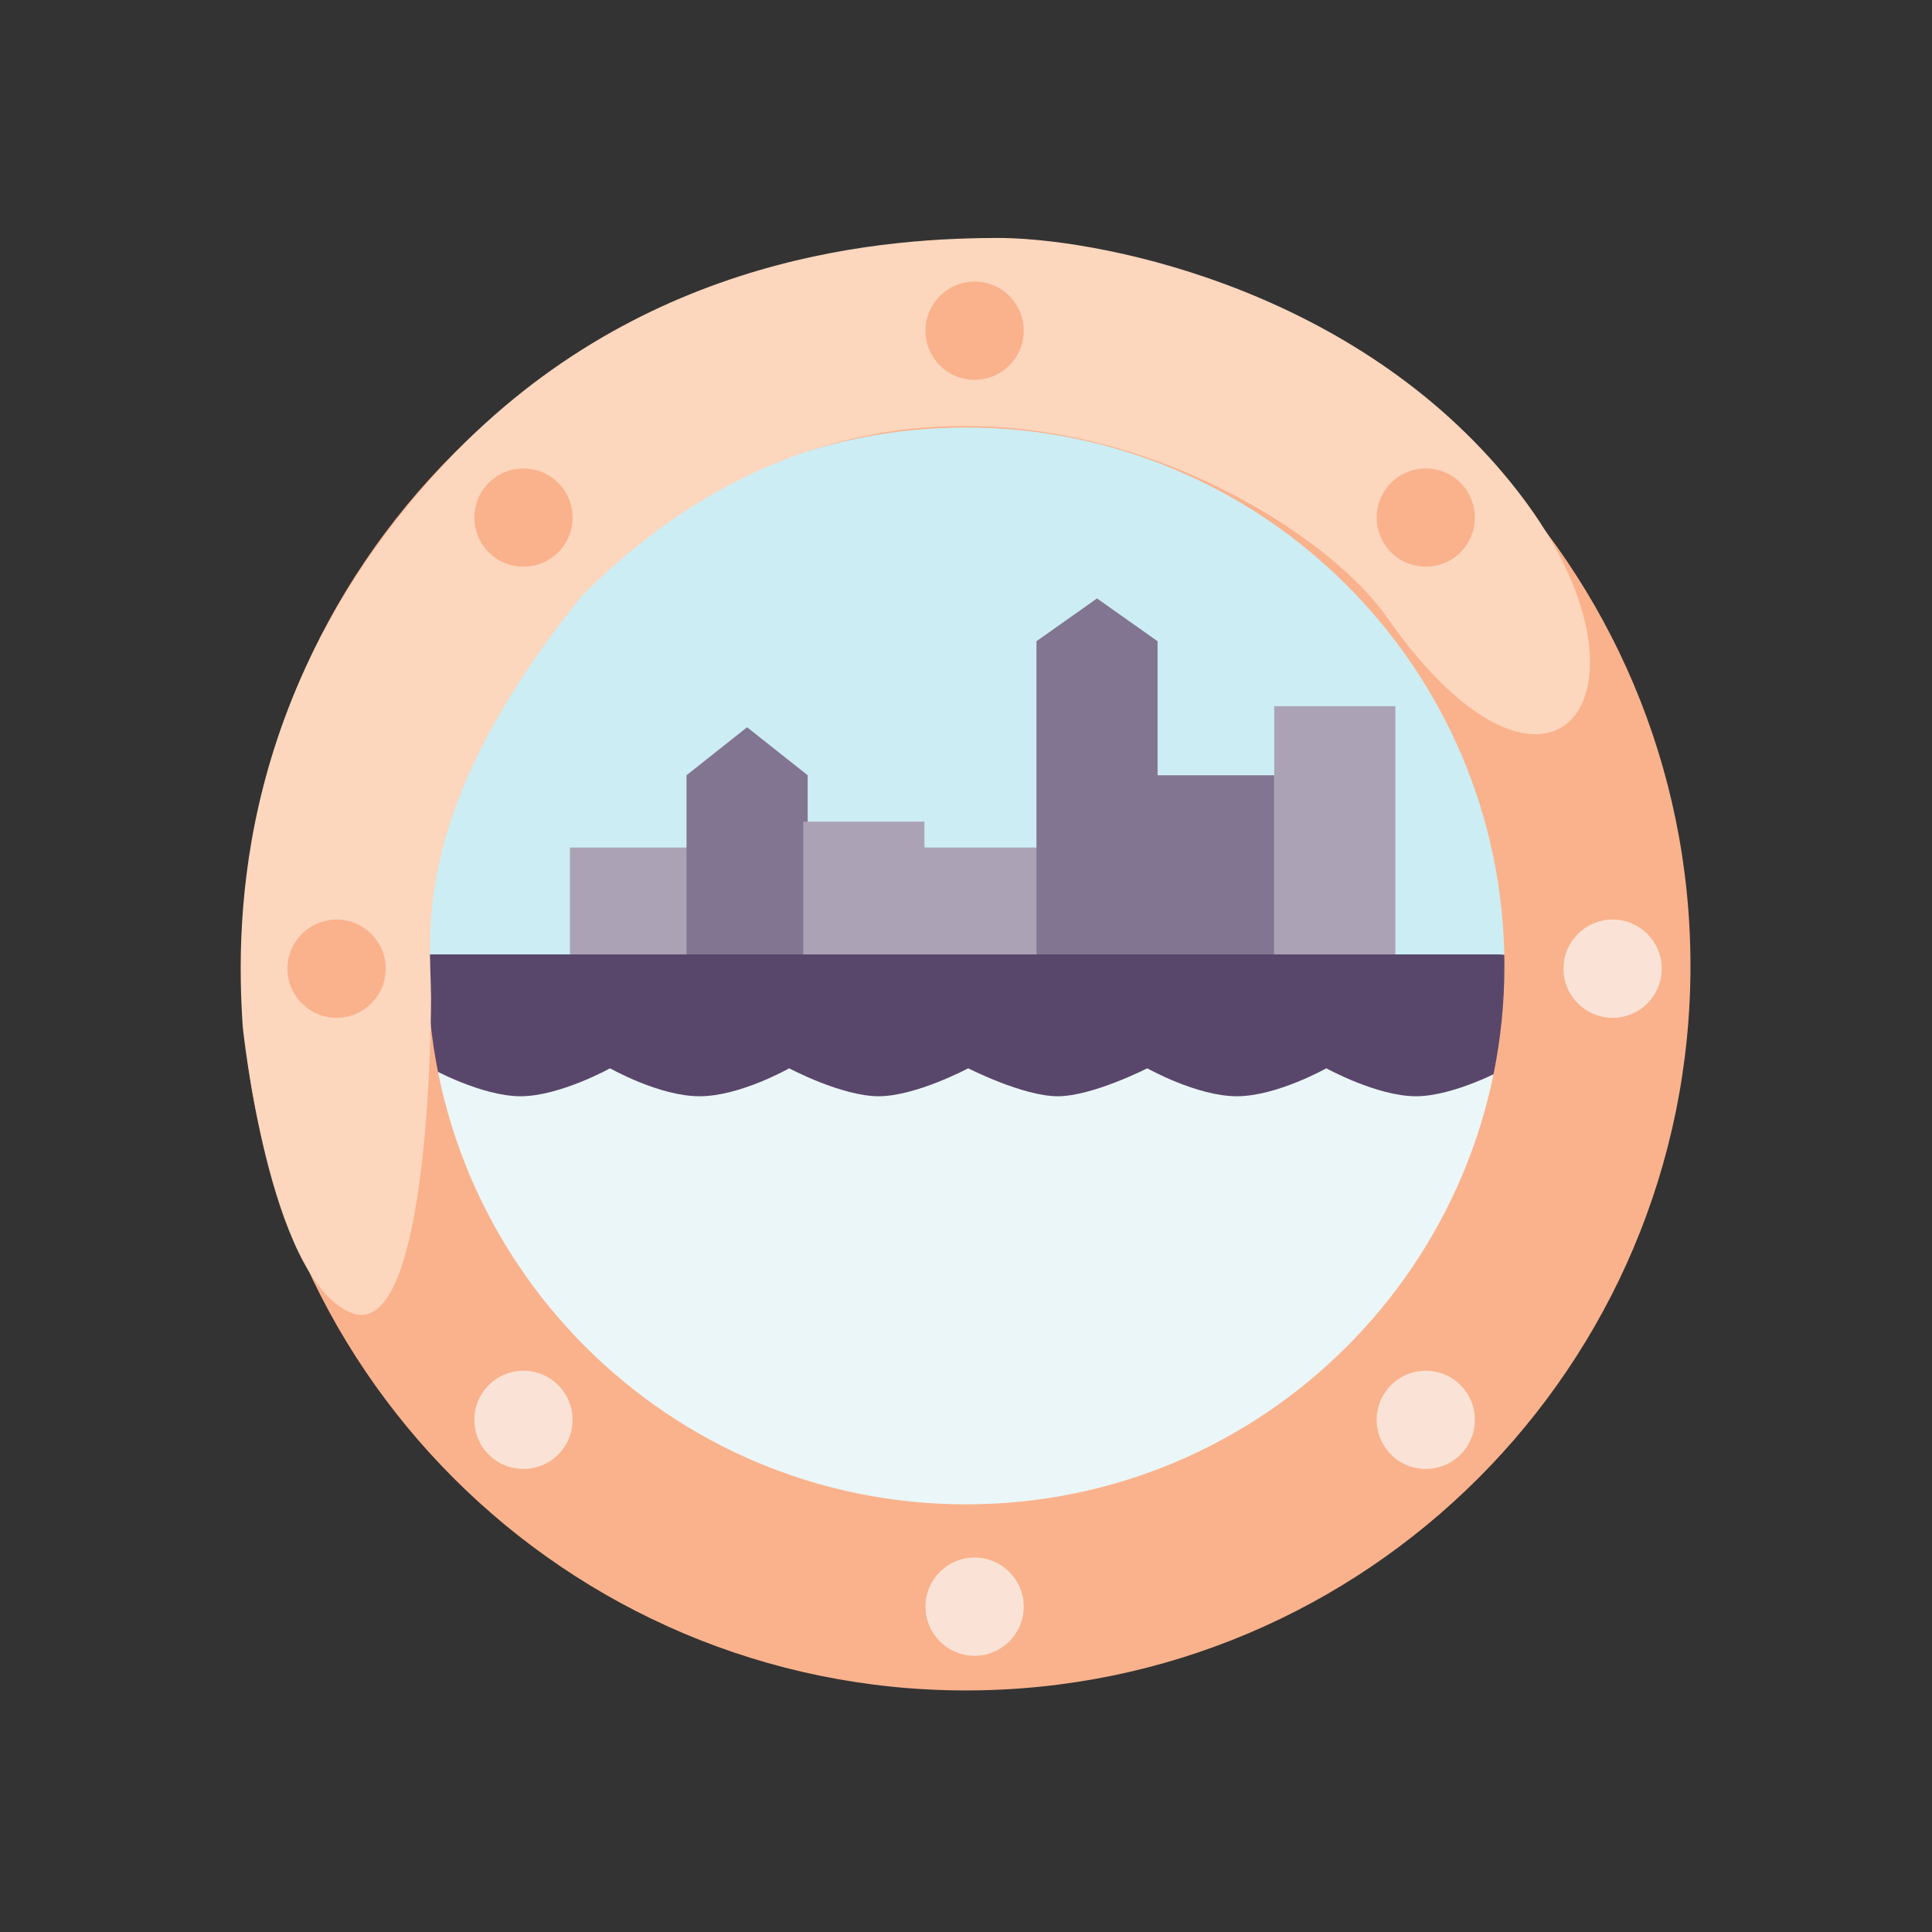
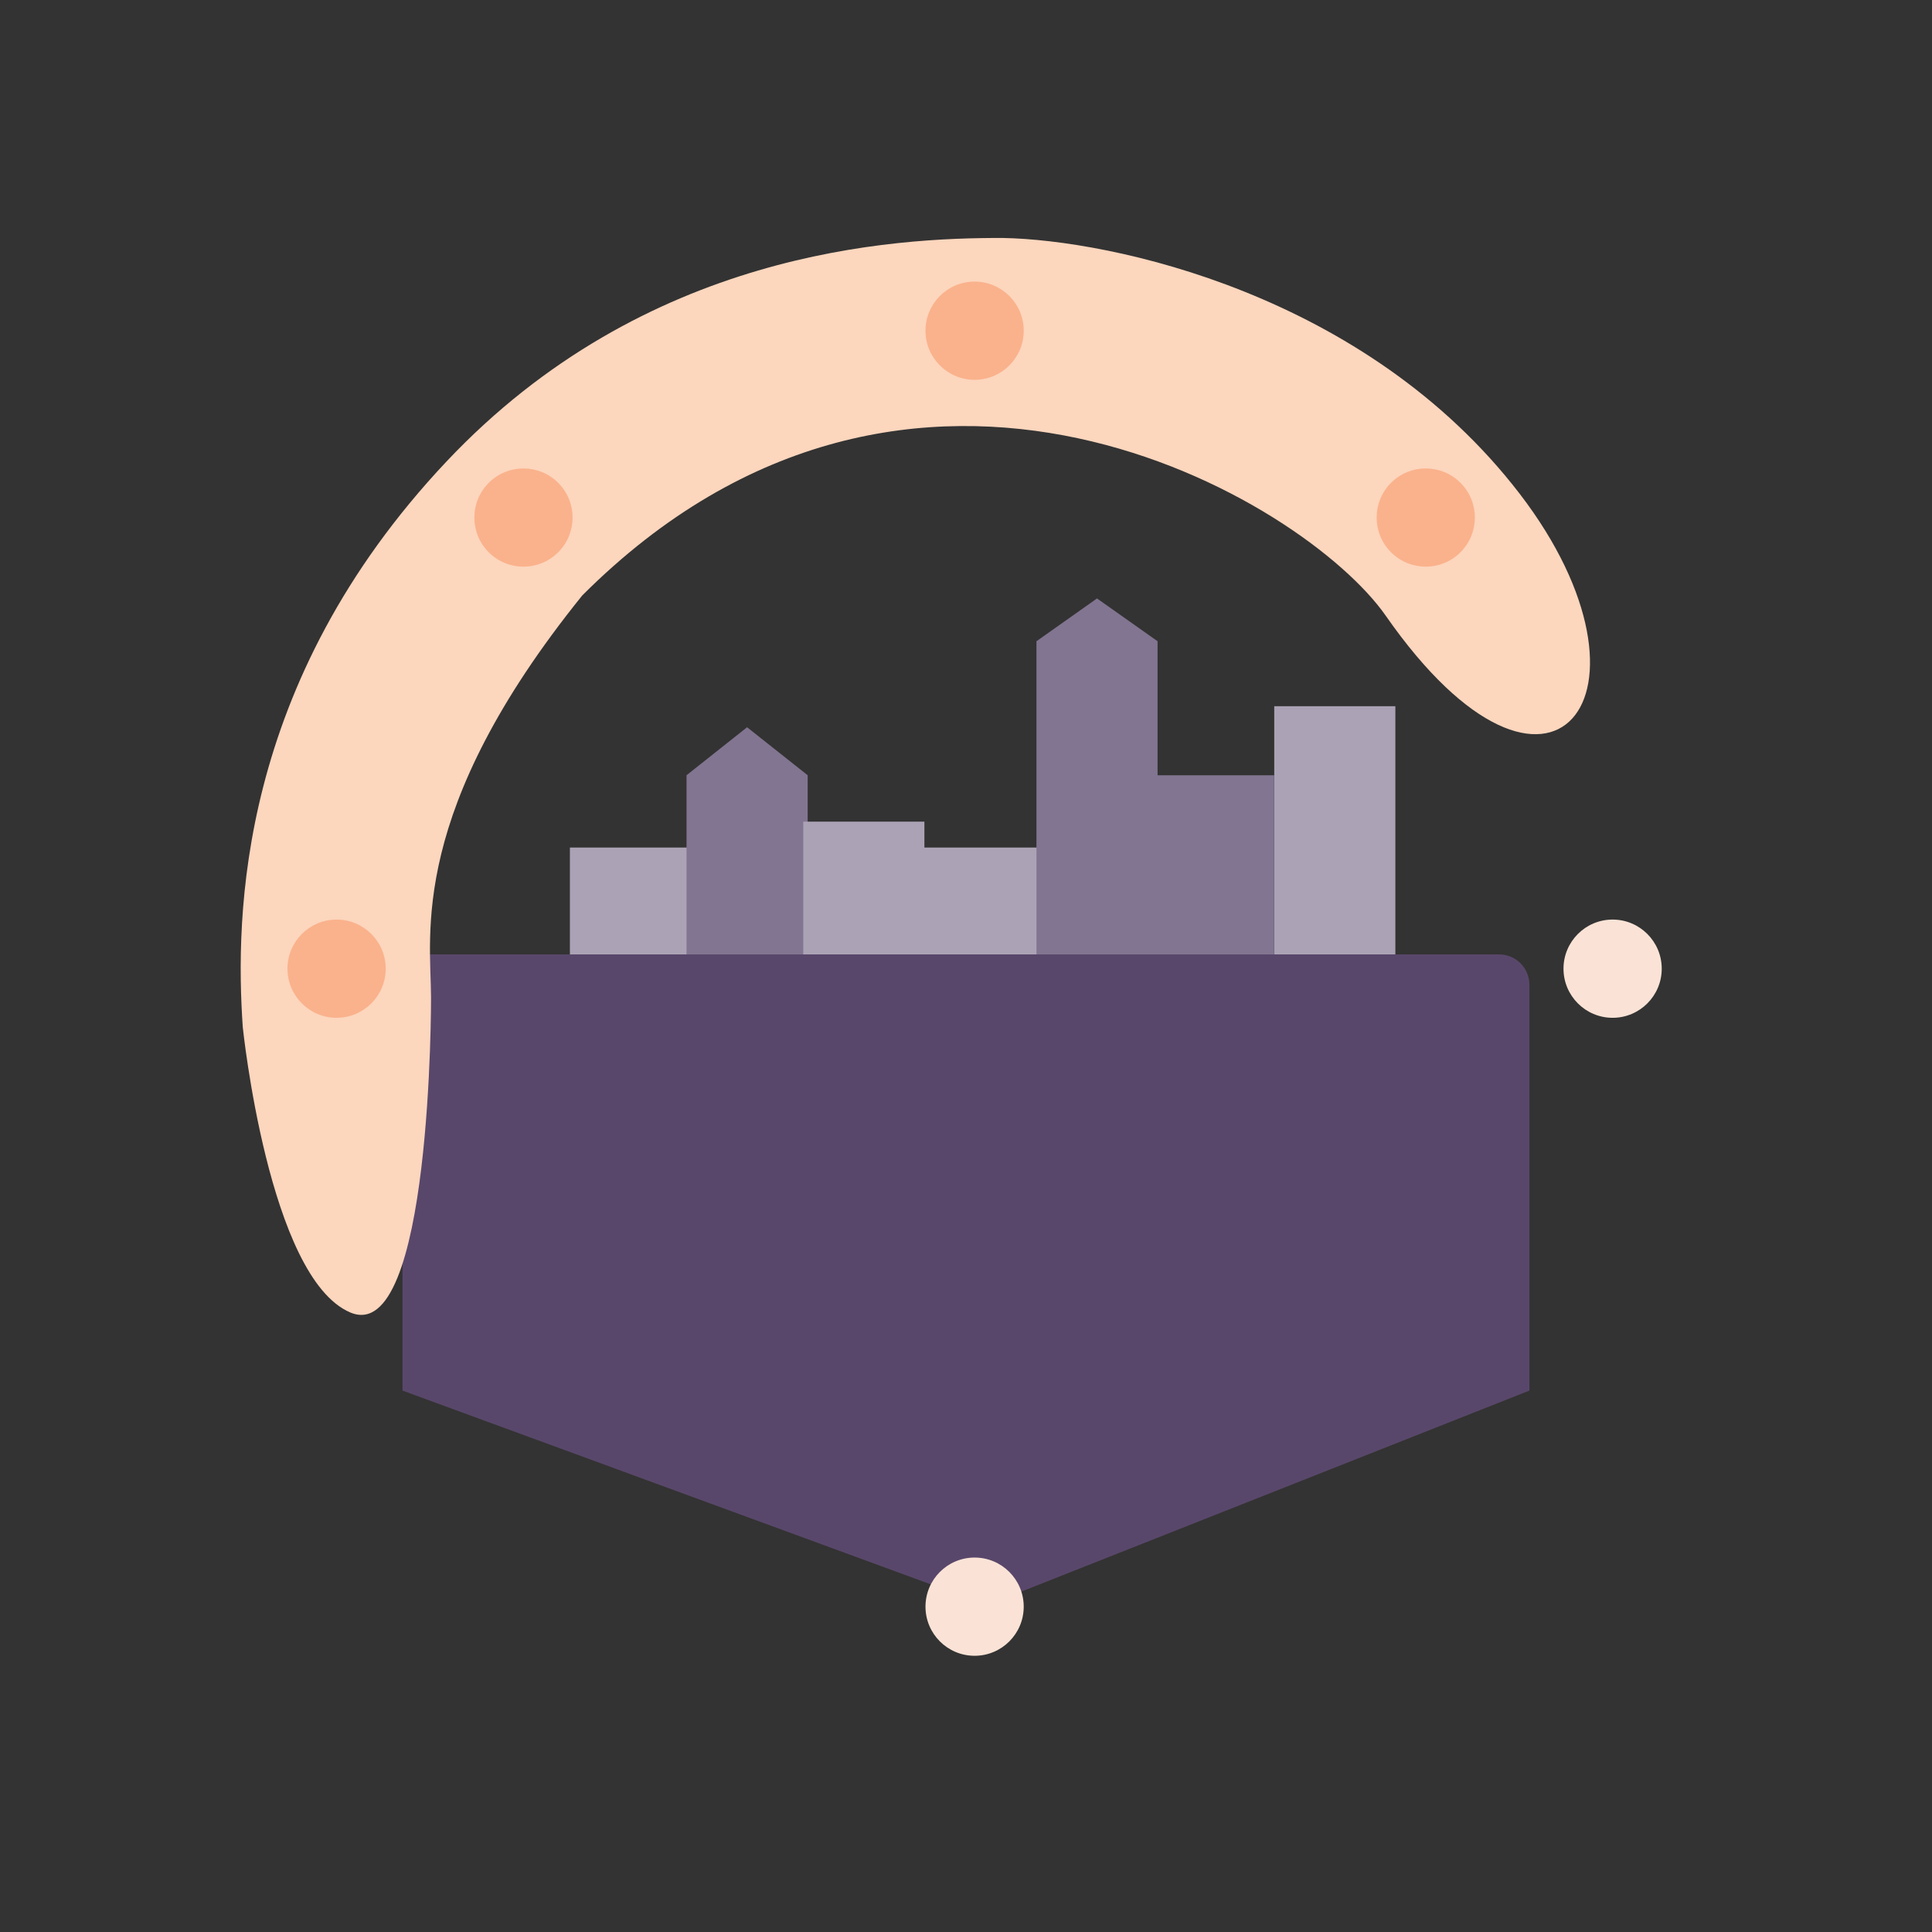
<svg xmlns="http://www.w3.org/2000/svg" width="64" height="64" viewBox="0 0 64 64" fill="none">
  <rect x="0" y="0" width="64" height="64" fill="#333333" stroke="none" />
  <g clip-path="url(#clip0_971_37260)">
-     <ellipse cx="33.173" cy="33.147" rx="20.777" ry="20.777" fill="#CCEDF3" />
    <path d="M18.879 28.076V32.089H22.891V28.076H18.879Z" fill="#ABA3B5" />
    <path d="M22.742 25.681V32.089H26.755V25.681L24.748 24.091L22.742 25.681Z" fill="#827591" />
    <path d="M26.609 27.218V32.089H30.622V27.218H26.609Z" fill="#ABA3B5" />
    <path d="M30.473 28.076V32.089H34.485V28.076H30.473Z" fill="#ABA3B5" />
    <path d="M42.211 23.394V32.089H46.223V23.394H42.211Z" fill="#ABA3B5" />
    <path d="M34.334 21.242V32.089H38.346V21.242L36.34 19.824L34.334 21.242Z" fill="#827591" />
-     <path d="M38.197 25.682V32.089H42.209V25.682H38.197Z" fill="#827591" />
+     <path d="M38.197 25.682V32.089H42.209V25.682Z" fill="#827591" />
    <path d="M13.334 31.616H49.658C50.214 31.616 50.664 32.066 50.664 32.622V46.065L32.705 53.17L13.334 46.065V31.616Z" fill="#59476B" />
-     <path d="M14.277 35.389C14.277 35.389 15.95 36.315 17.243 36.315C18.537 36.315 20.209 35.389 20.209 35.389C20.209 35.389 21.834 36.315 23.175 36.315C24.516 36.315 26.141 35.389 26.141 35.389C26.141 35.389 27.882 36.315 29.107 36.315C30.332 36.315 32.073 35.389 32.073 35.389C32.073 35.389 33.888 36.315 35.038 36.315C36.188 36.315 38.004 35.389 38.004 35.389C38.004 35.389 39.65 36.315 40.97 36.315C42.291 36.315 43.936 35.389 43.936 35.389C43.936 35.389 45.615 36.315 46.902 36.315C48.188 36.315 49.868 35.389 49.868 35.389V47.02L31.888 50.788L14.277 47.675V35.389Z" fill="#EBF6F8" />
-     <path fill-rule="evenodd" clip-rule="evenodd" d="M32 55.998C45.255 55.998 55.999 45.253 55.999 31.998C55.999 18.743 45.255 7.998 32 7.998C18.745 7.998 8 18.743 8 31.998C8 45.253 18.745 55.998 32 55.998ZM32 49.834C41.85 49.834 49.836 41.848 49.836 31.998C49.836 22.147 41.85 14.162 32 14.162C22.15 14.162 14.164 22.147 14.164 31.998C14.164 41.848 22.15 49.834 32 49.834Z" fill="#FAB28C" />
    <path d="M19.289 19.724C30.24 8.774 43.231 16.562 45.904 20.396C51.37 28.239 55.432 22.985 50.342 16.357C45.251 9.73 36.808 7.947 33.223 7.883C29.584 7.874 21.376 8.301 14.787 15.292C7.87 22.632 7.791 30.357 8.042 34.023C8.042 34.023 8.896 42.325 11.603 43.477C14.311 44.628 14.279 33.042 14.279 33.042C14.274 30.962 13.514 26.882 19.289 19.724Z" fill="#FCD6BD" />
    <ellipse cx="32.285" cy="10.955" rx="1.627" ry="1.627" fill="#FAB28C" />
    <ellipse cx="11.15" cy="32.089" rx="1.627" ry="1.627" transform="rotate(-90 11.15 32.089)" fill="#FAB28C" />
    <ellipse cx="32.285" cy="53.223" rx="1.627" ry="1.627" fill="#FAE3D6" />
    <ellipse cx="53.42" cy="32.089" rx="1.627" ry="1.627" transform="rotate(-90 53.42 32.089)" fill="#FAE3D6" />
-     <circle cx="1.627" cy="1.627" r="1.627" transform="matrix(-0.707 -0.707 0.707 -0.707 17.34 49.335)" fill="#FAE3D6" />
    <circle cx="1.627" cy="1.627" r="1.627" transform="matrix(-0.707 -0.707 0.707 -0.707 47.23 19.445)" fill="#FAB28C" />
-     <circle cx="1.627" cy="1.627" r="1.627" transform="matrix(-0.707 0.707 -0.707 -0.707 49.531 47.034)" fill="#FAE3D6" />
    <circle cx="1.627" cy="1.627" r="1.627" transform="matrix(-0.707 0.707 -0.707 -0.707 19.641 17.145)" fill="#FAB28C" />
  </g>
  <defs>
    <clipPath id="clip0_971_37260">
      <rect width="64" height="64" fill="white" transform="translate(0 -0.001)" />
    </clipPath>
  </defs>
</svg>